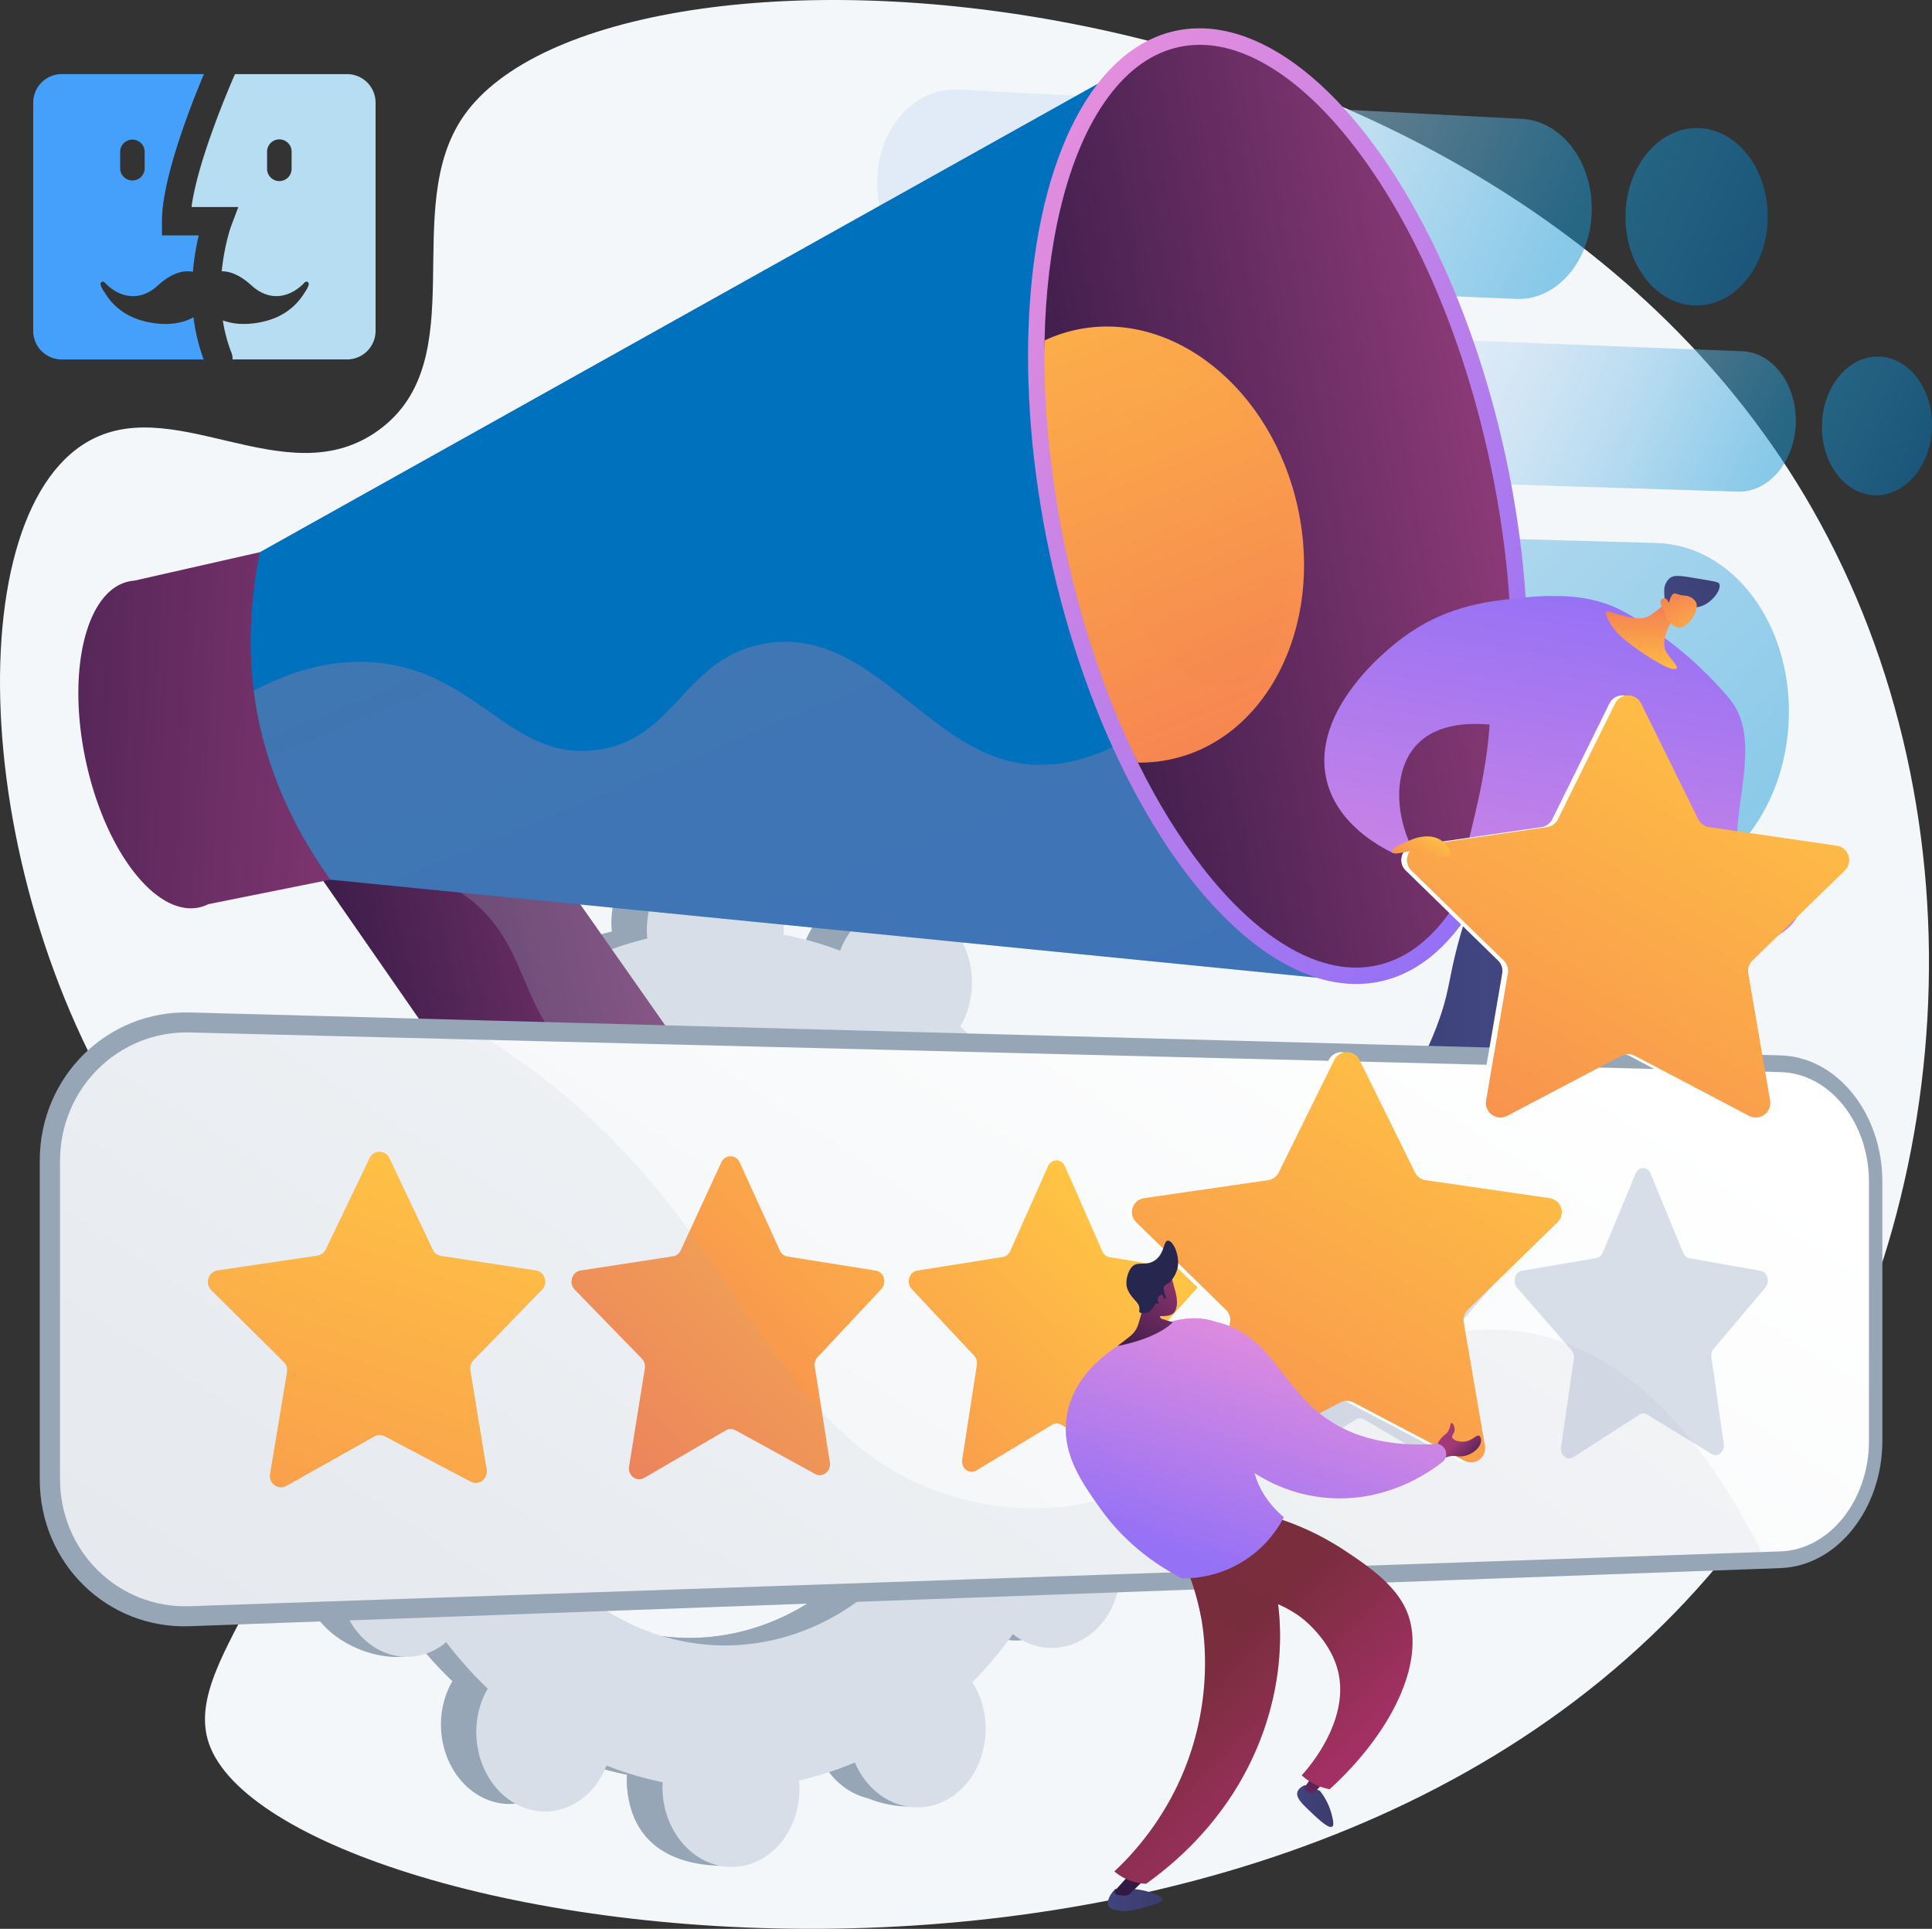
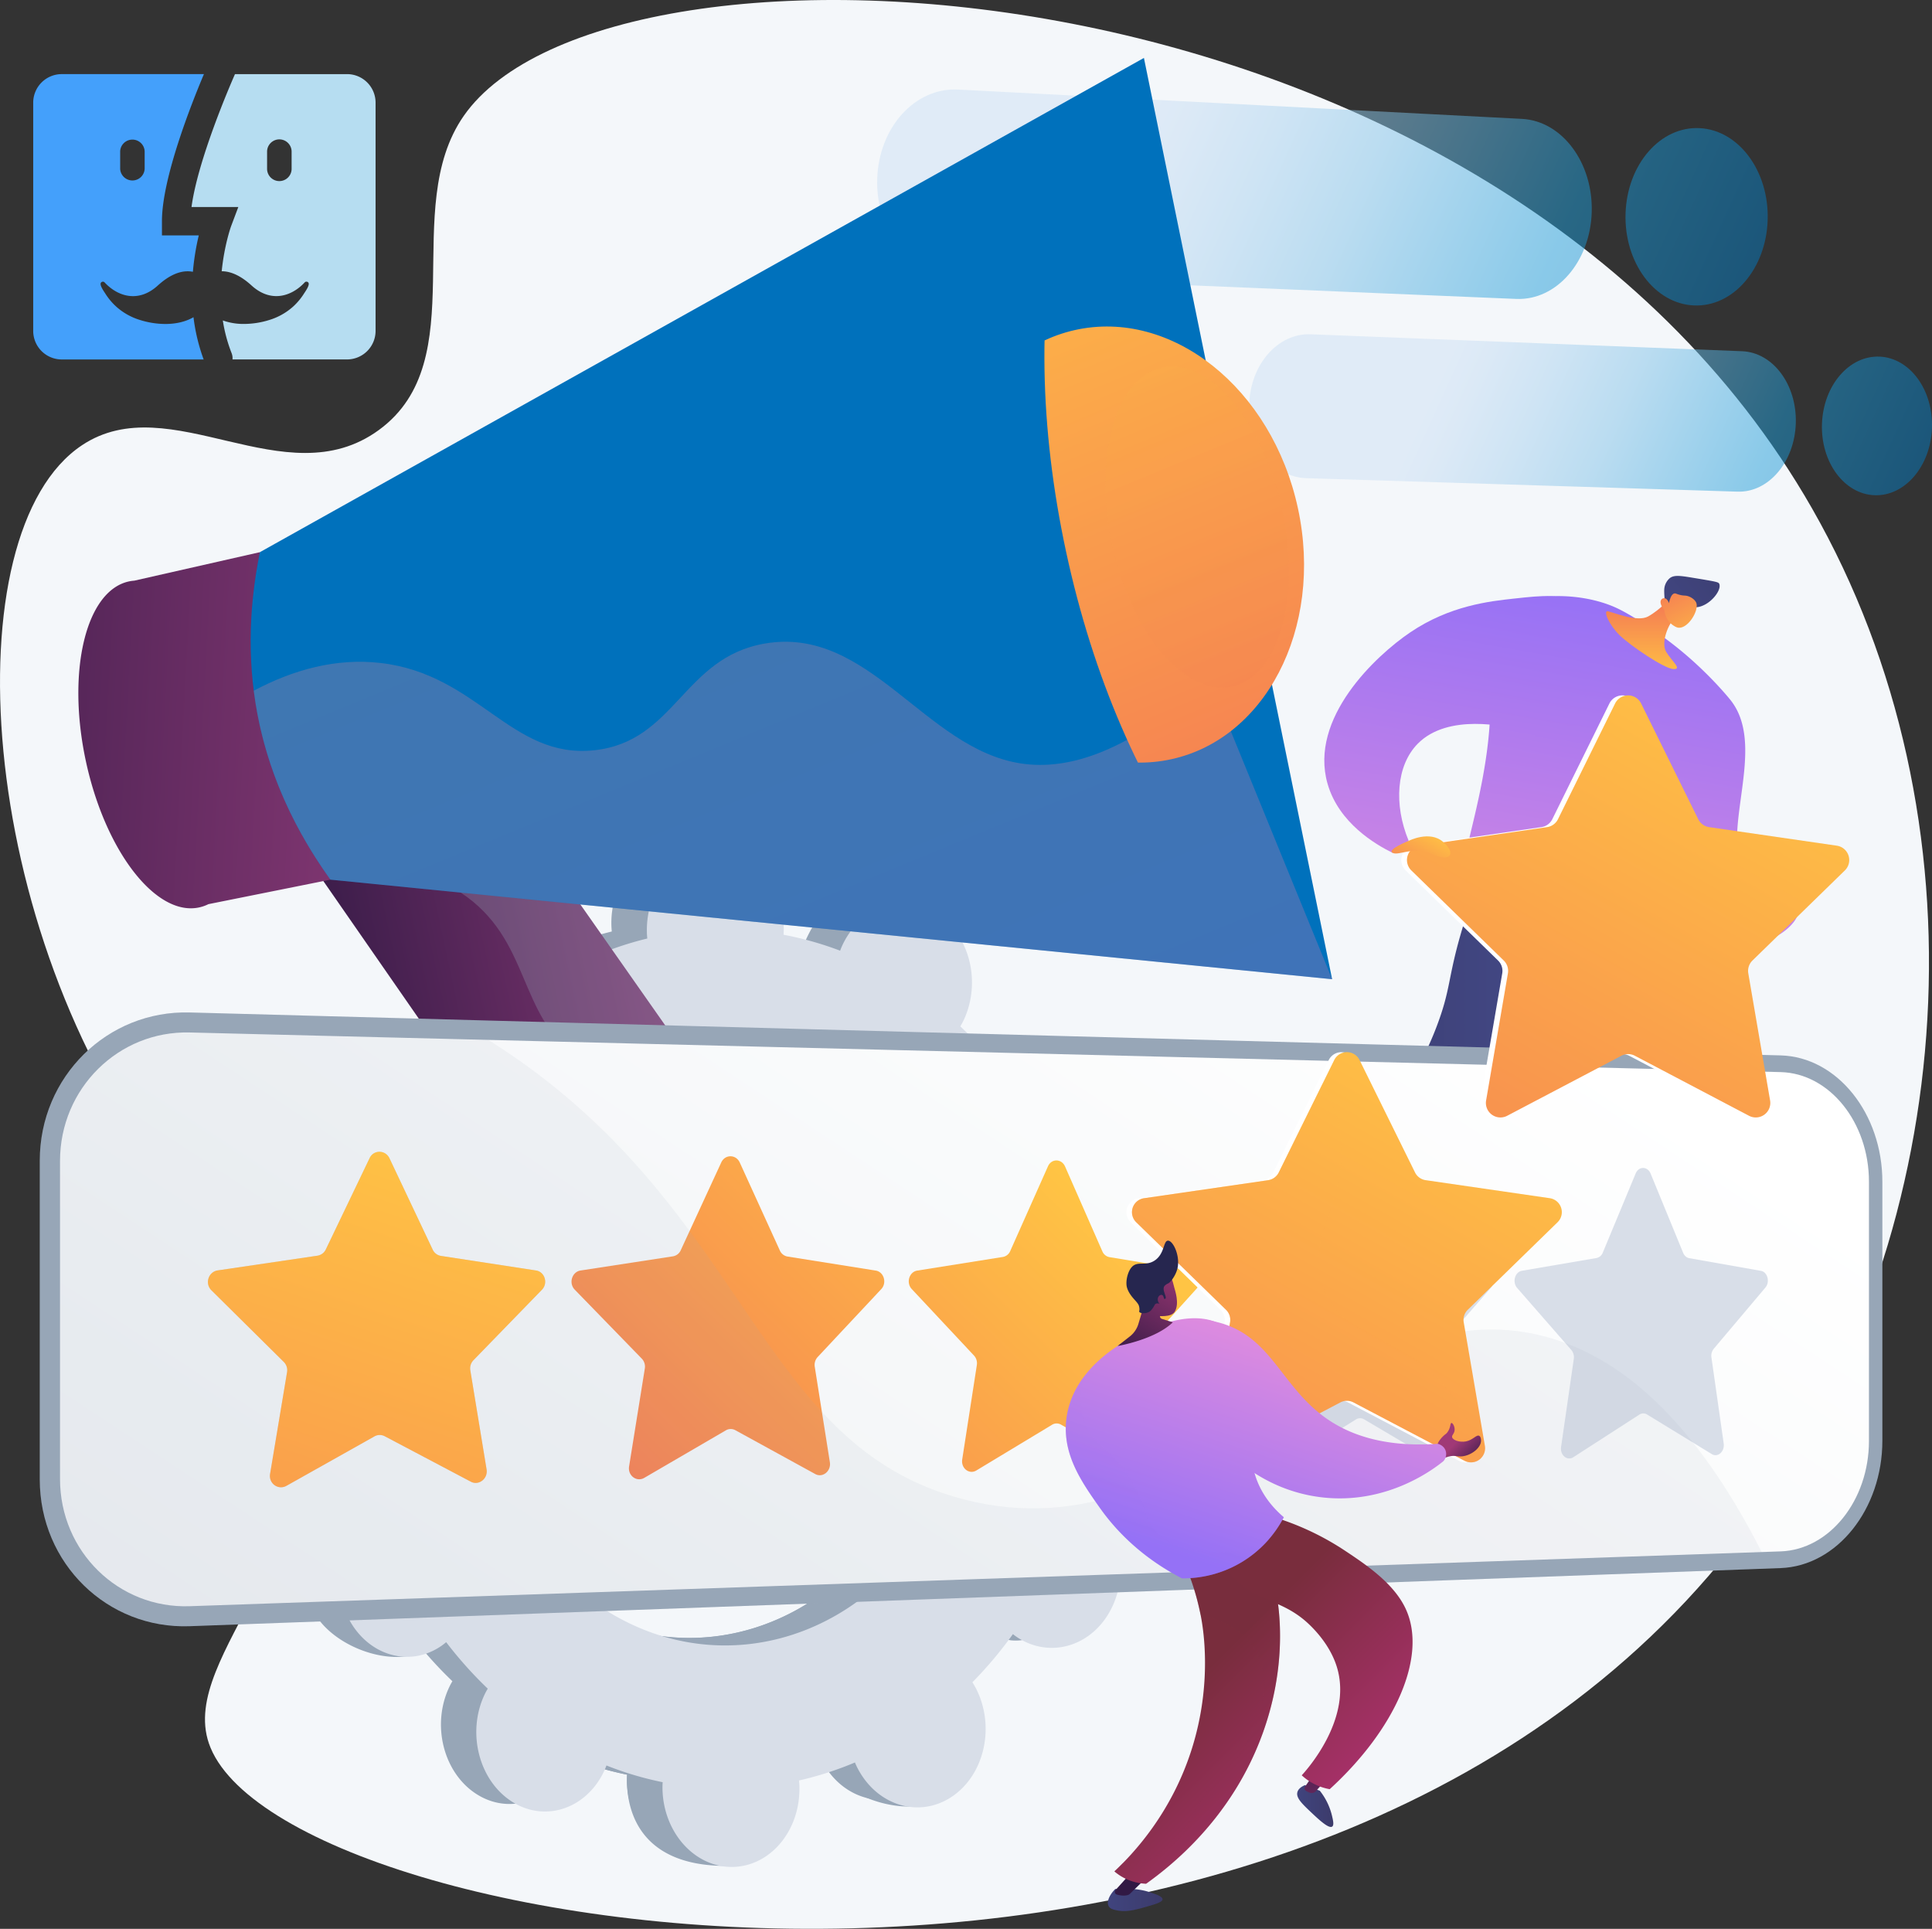
<svg xmlns="http://www.w3.org/2000/svg" xmlns:xlink="http://www.w3.org/1999/xlink" viewBox="0 0 2761.35 2756.69">
  <rect x="0" y="0" width="2761.35" height="2756.69" fill="#333333" stroke="none" />
  <defs>
    <linearGradient id="Sky" x1="1306.14" y1="862.72" x2="3489.88" y2="2791.92" gradientTransform="translate(152.8 4.02) rotate(1.9)" gradientUnits="userSpaceOnUse">
      <stop offset="0" stop-color="#cce0f4" />
      <stop offset="0.06" stop-color="#c3dcf2" />
      <stop offset="0.17" stop-color="#a9d2ee" />
      <stop offset="0.31" stop-color="#80c2e7" />
      <stop offset="0.46" stop-color="#47acde" />
      <stop offset="0.57" stop-color="#1e9cd7" />
      <stop offset="0.87" stop-color="#0075be" />
      <stop offset="0.99" stop-color="#005b97" />
    </linearGradient>
    <linearGradient id="Sky-2" x1="1949.21" y1="605.04" x2="2960.34" y2="1024.69" xlink:href="#Sky" />
    <linearGradient id="Sky-3" x1="2048.3" y1="379.09" x2="3038.49" y2="790.05" xlink:href="#Sky" />
    <linearGradient id="Sky-4" x1="2409.86" y1="918.78" x2="3180.14" y2="1238.47" xlink:href="#Sky" />
    <linearGradient id="Sky-5" x1="2463.37" y1="727.01" x2="3228.18" y2="1044.43" gradientTransform="translate(174.76 0.93) rotate(2.18)" xlink:href="#Sky" />
    <linearGradient id="linear-gradient" x1="1079.88" y1="1724.03" x2="1670.44" y2="1724.03" gradientTransform="translate(-528.33 424.52) rotate(-12.15)" gradientUnits="userSpaceOnUse">
      <stop offset="0" stop-color="#311944" />
      <stop offset="1" stop-color="#893976" />
    </linearGradient>
    <linearGradient id="linear-gradient-2" x1="499.13" y1="1184.72" x2="1338.03" y2="1413.02" xlink:href="#linear-gradient" />
    <linearGradient id="linear-gradient-3" x1="593.29" y1="620.86" x2="969.5" y2="2701.8" gradientTransform="translate(489.34 205.45) rotate(-12.15)" gradientUnits="userSpaceOnUse">
      <stop offset="0" stop-color="#ff9085" />
      <stop offset="1" stop-color="#fb6fbb" />
    </linearGradient>
    <linearGradient id="linear-gradient-4" x1="-1851.49" y1="907.3" x2="-2591.75" y2="1780.32" gradientTransform="matrix(-1, 0, 0, 1, 81.42, -154.72)" gradientUnits="userSpaceOnUse">
      <stop offset="0" stop-color="#e38ddd" />
      <stop offset="1" stop-color="#9571f6" />
    </linearGradient>
    <linearGradient id="linear-gradient-5" x1="-1799.64" y1="1333.06" x2="-2513.26" y2="1351.24" gradientTransform="matrix(-0.98, 0.21, 0.21, 0.98, -151.64, 342.88)" xlink:href="#linear-gradient" />
    <clipPath id="clip-path" transform="translate(-476.54 -465.69)">
      <path d="M2444.22,1845.44c38.2-8.22,72.28-32.32,101.29-71.63,29.54-40,52.5-93.62,68.24-159.36,33.1-138.19,30.21-312.37-8.12-490.44s-107.37-338-194.4-450.35c-41.39-53.43-84.38-92.85-127.76-117.17-42.63-23.88-83.6-31.83-121.79-23.61s-72.28,32.33-101.29,71.64c-29.54,40-52.5,93.62-68.24,159.36-33.1,138.19-30.21,312.37,8.12,490.44s107.37,338,194.4,450.34c41.4,53.44,84.38,92.86,127.76,117.17C2365.06,1845.72,2406,1853.67,2444.22,1845.44Z" style="fill:none" />
    </clipPath>
    <linearGradient id="linear-gradient-6" x1="1217.89" y1="681.96" x2="1460.52" y2="2024.01" gradientTransform="translate(489.34 205.45) rotate(-12.15)" gradientUnits="userSpaceOnUse">
      <stop offset="0" stop-color="#ffc444" />
      <stop offset="1" stop-color="#f36f56" />
    </linearGradient>
    <linearGradient id="linear-gradient-7" x1="1357.8" y1="854.84" x2="1536.82" y2="1845.07" xlink:href="#linear-gradient-6" />
    <linearGradient id="linear-gradient-8" x1="-1343.65" y1="2222.53" x2="-1327.91" y2="2422.82" gradientTransform="matrix(-1, 0, 0, 1, 1460.94, 0)" gradientUnits="userSpaceOnUse">
      <stop offset="0" stop-color="#311944" />
      <stop offset="1" stop-color="#a03976" />
    </linearGradient>
    <linearGradient id="linear-gradient-9" x1="-1303.02" y1="2334.04" x2="-1305.88" y2="2126.6" gradientTransform="matrix(-1, 0, 0, 1, 1460.94, 0)" xlink:href="#linear-gradient-6" />
    <linearGradient id="linear-gradient-10" x1="-1046.26" y1="2199.17" x2="-1030.52" y2="2399.45" xlink:href="#linear-gradient-8" />
    <linearGradient id="linear-gradient-11" x1="-1030.48" y1="2330.28" x2="-1033.34" y2="2122.83" gradientTransform="matrix(-1, 0, 0, 1, 1460.94, 0)" xlink:href="#linear-gradient-6" />
    <linearGradient id="linear-gradient-12" x1="-1352.53" y1="1997.99" x2="-1199.15" y2="1997.99" gradientTransform="matrix(-1, 0, 0, 1, 1460.94, 0)" gradientUnits="userSpaceOnUse">
      <stop offset="0" stop-color="#444b8c" />
      <stop offset="1" stop-color="#3e4177" />
    </linearGradient>
    <linearGradient id="linear-gradient-13" x1="-1352.53" y1="1998" x2="-1199.15" y2="1998" xlink:href="#linear-gradient-12" />
    <linearGradient id="linear-gradient-14" x1="-1309.95" y1="1982.87" x2="-1001.19" y2="1982.87" xlink:href="#linear-gradient-12" />
    <linearGradient id="linear-gradient-15" x1="2753.12" y1="1966.46" x2="2866.06" y2="1327.23" gradientTransform="matrix(1, 0, 0, 1, 0, 0)" xlink:href="#linear-gradient-4" />
    <linearGradient id="linear-gradient-16" x1="-1362.49" y1="1434.37" x2="-1362.49" y2="1310.44" gradientTransform="matrix(-1, 0, 0, 1, 1460.94, 0)" xlink:href="#linear-gradient-6" />
    <linearGradient id="linear-gradient-17" x1="-2881.89" y1="-230.55" x2="-2934.51" y2="-364.21" gradientTransform="matrix(-0.88, -0.48, -0.48, 0.88, 160.86, 210.43)" xlink:href="#linear-gradient-12" />
    <linearGradient id="linear-gradient-18" x1="-1450.09" y1="1398.66" x2="-1392.15" y2="1286" gradientTransform="matrix(-1, 0, 0, 1, 1460.94, 0)" xlink:href="#linear-gradient-6" />
    <linearGradient id="linear-gradient-19" x1="2483.78" y1="1923.45" x2="2597.52" y2="1279.68" gradientTransform="matrix(1, 0, 0, 1, 0, 0)" xlink:href="#linear-gradient-4" />
    <linearGradient id="linear-gradient-20" x1="1155.41" y1="3386.11" x2="2294.18" y2="1658.09" gradientUnits="userSpaceOnUse">
      <stop offset="0" stop-color="#ebeff2" />
      <stop offset="1" stop-color="#fff" />
    </linearGradient>
    <linearGradient id="linear-gradient-21" x1="1874.01" y1="2023.87" x2="1224.85" y2="2686.18" gradientTransform="matrix(1, 0, 0, 1, 0, 0)" xlink:href="#linear-gradient-6" />
    <linearGradient id="linear-gradient-22" x1="2110.65" y1="2255.82" x2="1461.49" y2="2918.12" gradientTransform="matrix(1, 0, 0, 1, 0, 0)" xlink:href="#linear-gradient-6" />
    <linearGradient id="linear-gradient-23" x1="1091.29" y1="2082.85" x2="675.97" y2="3313.03" gradientTransform="matrix(1, 0, 0, 1, 0, 0)" xlink:href="#linear-gradient-6" />
    <linearGradient id="linear-gradient-24" x1="2991.14" y1="1435.95" x2="2366.85" y2="2542.63" gradientTransform="matrix(1, 0, 0, 1, 0, 0)" xlink:href="#linear-gradient-6" />
    <linearGradient id="linear-gradient-25" x1="2990.83" y1="1435.77" x2="2366.54" y2="2542.46" gradientTransform="matrix(1, 0, 0, 1, 0, 0)" xlink:href="#linear-gradient-6" />
    <linearGradient id="linear-gradient-26" x1="2583.95" y1="1946.48" x2="1977.17" y2="3022.13" gradientTransform="matrix(1, 0, 0, 1, 0, 0)" xlink:href="#linear-gradient-6" />
    <linearGradient id="linear-gradient-27" x1="2583.65" y1="1946.31" x2="1976.87" y2="3021.97" gradientTransform="matrix(1, 0, 0, 1, 0, 0)" xlink:href="#linear-gradient-6" />
    <linearGradient id="linear-gradient-28" x1="2060" y1="3181.2" x2="2138.14" y2="3181.2" gradientUnits="userSpaceOnUse">
      <stop offset="0" stop-color="#40447e" />
      <stop offset="1" stop-color="#3c3b6b" />
    </linearGradient>
    <linearGradient id="linear-gradient-29" x1="2330.53" y1="3046.87" x2="2382.19" y2="3046.87" xlink:href="#linear-gradient-28" />
    <linearGradient id="linear-gradient-30" x1="2098.14" y1="3177.41" x2="2126.49" y2="3236.14" gradientTransform="matrix(1, 0, 0, 1, 0, 0)" xlink:href="#linear-gradient-8" />
    <linearGradient id="linear-gradient-31" x1="2371.04" y1="2944.96" x2="2327.68" y2="3138.08" gradientTransform="matrix(1, 0, 0, 1, 0, 0)" xlink:href="#linear-gradient-8" />
    <linearGradient id="linear-gradient-32" x1="2359.88" y1="3092.7" x2="2159.6" y2="2892.42" gradientUnits="userSpaceOnUse">
      <stop offset="0" stop-color="#ab316d" />
      <stop offset="1" stop-color="#792d3d" />
    </linearGradient>
    <linearGradient id="linear-gradient-34" x1="2492.51" y1="2960.07" x2="2292.23" y2="2759.79" xlink:href="#linear-gradient-32" />
    <linearGradient id="linear-gradient-35" x1="2229.74" y1="2333.24" x2="2118.92" y2="2675.05" gradientTransform="matrix(1, 0, 0, 1, 0, 0)" xlink:href="#linear-gradient-4" />
    <linearGradient id="linear-gradient-36" x1="2591.39" y1="2562.06" x2="2557.05" y2="2527.72" gradientTransform="matrix(1, 0, 0, 1, 0, 0)" xlink:href="#linear-gradient-8" />
    <linearGradient id="linear-gradient-37" x1="2376.13" y1="2380.7" x2="2265.31" y2="2722.51" gradientTransform="matrix(1, 0, 0, 1, 0, 0)" xlink:href="#linear-gradient-4" />
    <linearGradient id="linear-gradient-38" x1="2224.8" y1="2331.64" x2="2113.98" y2="2673.45" gradientTransform="matrix(1, 0, 0, 1, 0, 0)" xlink:href="#linear-gradient-4" />
    <linearGradient id="linear-gradient-39" x1="2084.91" y1="2419.44" x2="2173.93" y2="2272.56" gradientTransform="matrix(1, 0, 0, 1, 0, 0)" xlink:href="#linear-gradient-8" />
    <linearGradient id="linear-gradient-40" x1="2078.61" y1="2415.61" x2="2167.62" y2="2268.74" gradientTransform="matrix(1, 0, 0, 1, 0, 0)" xlink:href="#linear-gradient-8" />
    <linearGradient id="linear-gradient-41" x1="2080.22" y1="2416.59" x2="2169.23" y2="2269.72" gradientTransform="matrix(1, 0, 0, 1, 0, 0)" xlink:href="#linear-gradient-8" />
    <linearGradient id="linear-gradient-42" x1="2526.38" y1="1650.86" x2="2476.31" y2="1739.61" gradientTransform="matrix(1, 0, 0, 1, 0, 0)" xlink:href="#linear-gradient-6" />
  </defs>
  <g style="isolation:isolate">
    <g id="Illustration">
      <path d="M1139.31,631.38c-92.6,133.09,16,348.87-121.43,449-133.74,97.44-298-62.27-424.09,21.6C406.8,1226.36,441,1795.69,714.33,2149.43c82.22,106.38,150.91,147.77,181.34,268.08,65.33,258.34-164.28,412-120.58,539.78,98.38,287.7,1611.42,529.1,2218.53-335.51,283.54-403.8,326-986.9,72.63-1429.77C2608.47,391.75,1347.08,332.74,1139.31,631.38Z" transform="translate(-476.54 -465.69)" style="fill:#f4f7fa" />
-       <path d="M2844,1241.74l-1584.5-44.62c-124.66-3.51-230.24,112.33-234.77,258.74h0c-4.53,146.39,93.75,265.89,218.44,266.93l1585,13.28c109.28.91,200.71-108.11,205.06-243.53h0C3037.61,1357.1,2953.28,1244.81,2844,1241.74Z" transform="translate(-476.54 -465.69)" style="opacity:0.5;fill:url(#Sky)" />
      <g style="opacity:0.5">
        <path d="M2651.87,635.61l-806-41.91c-61.4-3.2-113.25,53.9-115.56,127.54h0c-2.31,73.63,45.81,135.4,107.22,138l806.17,33.68c57.4,2.39,105.57-53,107.83-123.77h0C2753.75,698.37,2709.26,638.6,2651.87,635.61Z" transform="translate(-476.54 -465.69)" style="fill:url(#Sky-2)" />
        <path d="M3003,780.28c-2.24,69.68-49.24,124.28-105.19,121.94-56.22-2.36-100.15-61.22-97.9-131.47s49.82-124.85,106-121.92C2961.9,651.74,3005.26,710.58,3003,780.28Z" transform="translate(-476.54 -465.69)" style="fill:url(#Sky-3)" />
      </g>
      <g style="opacity:0.5">
        <path d="M2966.49,967.67l-616.68-24.24c-46.62-1.84-86,42.87-87.81,99.85h0c-1.81,57,34.66,104.36,81.28,105.81L2960,1168.36c44.24,1.38,81.43-42.28,83.21-97.52h0C3045,1015.6,3010.72,969.41,2966.49,967.67Z" transform="translate(-476.54 -465.69)" style="fill:url(#Sky-4)" />
        <path d="M3237.81,1077.59c-2,54.52-38.66,97.44-82,95.87s-77.19-47.33-75.17-102.19,39-97.79,82.48-95.87C3206.45,977.32,3239.82,1023.07,3237.81,1077.59Z" transform="translate(-476.54 -465.69)" style="fill:url(#Sky-5)" />
      </g>
      <path d="M1879.92,2795.59c47.82,30.62,108,11.2,134.33-43.46s8.86-123.83-39.07-154.38c-2.48-1.58-5-2.95-7.55-4.26a686.5,686.5,0,0,0,20.11-93.23c2.74.21,5.5.38,8.3.33,54.72-1,98.2-52.61,97.06-115.33s-46.49-112.65-101.21-111.52c-2.85.06-5.66.34-8.45.67a692.63,692.63,0,0,0-23.4-92.36c2.51-1.42,5-2.89,7.46-4.58,46.78-32.36,61.74-102.12,33.4-155.74s-89.15-70.67-135.81-38.24c-2.39,1.66-4.63,3.48-6.85,5.33a573.21,573.21,0,0,0-60.43-66.33c1.54-2.65,3-5.34,4.4-8.18,26.23-54.82,60.54-114.34,12.42-143.54-111.1-67.41-158.68-19.82-184.8,34.92-1.35,2.83-2.52,5.72-3.64,8.63a472.47,472.47,0,0,0-80.7-22.74c.17-3.13.3-6.27.24-9.46-1.13-62.29,15.63-94.77-38.64-99.74-118.08-10.81-157.85,42.85-156.72,105,.06,3.25.31,6.44.6,9.61a480.27,480.27,0,0,0-79.24,26.79c-1.23-2.86-2.5-5.7-4-8.47-27.82-53-87.54-69.81-133.36-37.55S1074,1879,1101.73,1931.91c1.42,2.72,3,5.27,4.55,7.79a577.65,577.65,0,0,0-56.74,68.74c-2.27-1.75-4.56-3.46-7-5-46.78-29.82-105.48-10-131.14,44.15s-8.62,122.21,38.06,152.1c2.41,1.55,4.89,2.89,7.36,4.17a685.75,685.75,0,0,0-19.6,92.12c-2.68-.2-5.36-.36-8.09-.31-53.22,1.1-95.41,52-94.3,113.79s45.11,111,98.34,110.09c2.78-.05,5.52-.31,8.23-.63a695,695,0,0,0,22.82,91.29c-2.45,1.39-4.89,2.84-7.27,4.49-45.57,31.67-60.13,100.37-32.55,153.5s119.11,84.57,164.83,53c2.34-1.63-27.62-17.28-25.44-19.08a576,576,0,0,0,59.33,66.37c-1.51,2.61-3,5.26-4.32,8.06-25.78,54-8.67,122.43,38.25,152.89s106.06,11.41,132-42.68c1.34-2.81,2.49-5.67,3.61-8.55a473.58,473.58,0,0,0,80.2,23.85c-.17,3.12-.3,6.25-.25,9.44,1.13,62.17,45.72,112.13,99.67,111.57s96.94-51.52,95.8-113.85c-.06-3.25-.3-6.45-.6-9.64a478.62,478.62,0,0,0,79.83-25.72c1.23,2.89,2.51,5.76,4,8.56,28.1,53.73,88.57,71.58,135.09,39.82s61.47-101.25,33.25-155.05c-1.45-2.75-3-5.35-4.64-7.91a575.84,575.84,0,0,0,57.84-68.78C1875.1,2792.25,1877.44,2794,1879.92,2795.59Zm-591.44-41.18c-170.64-110-232.74-358-139.17-554.83,93.8-197.26,309-269.54,481.06-160.6,172.82,109.41,236.09,359.56,140.84,557.89C1676.17,2794.72,1459.84,2864.88,1288.48,2754.41Z" transform="translate(-476.54 -465.69)" style="fill:#97a6b7" />
      <path d="M1996,2500.59c54.72-1,98.2-52.61,97.06-115.34s-46.49-112.64-101.21-111.51c-2.85.06-5.66.34-8.45.67a692.63,692.63,0,0,0-23.4-92.36c2.51-1.42,5-2.89,7.46-4.59,46.78-32.35,104.73-114.81,71.67-165.34-62.67-95.79-127.42-61.06-174.08-28.63-2.39,1.66-4.63,3.48-6.85,5.32a573.93,573.93,0,0,0-60.43-66.32c1.54-2.65,3-5.34,4.4-8.18,14.27-29.83,15.53-63.77,6.1-93.38q-67.43,125.47-132.71,252c138,121.5,182,344.06,95.61,523.93-73.07,152.12-217.92,228.66-358.85,205.71-6.27,17.43-12.43,35-19.15,52.17-18.22,46.68-38.92,92.14-59.63,137.52q19.55,5.76,39.24,9.76c-.17,3.12-.3,6.25-.25,9.44,1.13,62.17,35.29,117.92,133.09,120.82,54.2,1.61,63.52-60.77,62.38-123.1-.06-3.25-.3-6.45-.59-9.64a478.81,478.81,0,0,0,79.82-25.72c1.23,2.89,2.51,5.76,4,8.56,28.11,53.73,125.75,84,172.31,52.25s24.25-113.68-4-167.48c-1.45-2.75-3-5.35-4.64-7.91a575.84,575.84,0,0,0,57.84-68.78c2.31,1.78,4.65,3.53,7.13,5.11,47.82,30.63,108,11.21,134.33-43.45s8.86-123.84-39.07-154.38c-2.48-1.58-5-2.95-7.55-4.26a686.5,686.5,0,0,0,20.11-93.23C1990.48,2500.47,1993.24,2500.64,1996,2500.59Z" transform="translate(-476.54 -465.69)" style="fill:#97a6b7" />
      <path d="M1931.36,2806.3c47.88,30.65,108.11,11.22,134.5-43.46s8.87-123.92-39.12-154.49c-2.49-1.58-5-2.95-7.57-4.27a685.47,685.47,0,0,0,20.14-93.28c2.75.21,5.51.38,8.32.33,54.79-1,98.32-52.63,97.18-115.39s-46.55-112.73-101.34-111.6c-2.86.06-5.67.33-8.46.66a693.43,693.43,0,0,0-23.43-92.41c2.52-1.42,5-2.9,7.47-4.59,46.83-32.38,61.82-102.18,33.44-155.83s-89.26-70.73-136-38.29c-2.39,1.67-4.64,3.48-6.87,5.33a573.2,573.2,0,0,0-60.49-66.37c1.53-2.65,3-5.35,4.4-8.19,26.26-54.84,8.82-123.68-38.92-153.68s-107.52-9.8-133.68,45c-1.35,2.84-2.52,5.73-3.64,8.64a471.89,471.89,0,0,0-80.81-22.76c.17-3.14.3-6.28.25-9.47-1.14-62.33-45.93-111.62-100-110.1s-96.76,53.15-95.63,115.32c0,3.25.3,6.44.59,9.61a482.17,482.17,0,0,0-79.33,26.79c-1.23-2.85-2.5-5.69-4-8.47-27.85-53.06-87.65-69.86-133.53-37.59S1124.44,1889,1152.18,1942c1.42,2.71,3,5.27,4.56,7.8a577.63,577.63,0,0,0-56.82,68.76c-2.26-1.74-4.56-3.45-7-5-46.84-29.84-105.61-10-131.31,44.17S953,2180,999.73,2209.91c2.42,1.55,4.89,2.89,7.37,4.17a686.89,686.89,0,0,0-19.63,92.17c-2.67-.2-5.36-.36-8.09-.3C926.09,2307,883.85,2358,885,2419.8s45.17,111.11,98.46,110.17c2.79,0,5.52-.32,8.25-.63a693.17,693.17,0,0,0,22.84,91.35c-2.46,1.39-4.9,2.83-7.28,4.49-45.63,31.68-60.2,100.42-32.59,153.59s87.09,70.75,132.83,39.14c2.35-1.63,4.55-3.41,6.73-5.22a576.39,576.39,0,0,0,59.41,66.43c-1.51,2.61-3,5.26-4.33,8.06-25.8,54-8.67,122.51,38.3,153s106.2,11.43,132.12-42.69c1.34-2.8,2.5-5.67,3.61-8.55a475,475,0,0,0,80.3,23.88c-.17,3.12-.3,6.25-.24,9.44,1.13,62.21,45.78,112.21,99.79,111.66s97.06-51.55,95.92-113.91c0-3.26-.3-6.46-.59-9.65a479.88,479.88,0,0,0,79.92-25.72c1.23,2.88,2.52,5.76,4,8.56,28.14,53.77,88.68,71.64,135.26,39.86s61.54-101.3,33.29-155.14c-1.45-2.75-3-5.35-4.64-7.92a576.73,576.73,0,0,0,57.9-68.81C1926.53,2803,1928.88,2804.71,1931.36,2806.3ZM1339.17,2765c-170.86-110.1-233-358.29-139.34-555.2,93.91-197.38,309.35-269.67,481.66-160.63,173,109.5,236.39,359.81,141,558.25C1727.35,2805.41,1510.75,2875.58,1339.17,2765Z" transform="translate(-476.54 -465.69)" style="fill:#d8dee8" />
      <path d="M1413.26,2269.66c-51.54,7.69-106.48-14.19-137.81-59.34L833.66,1573.51c-40.23-58-25.83-136.5,32.41-175.79,58.65-39.56,165.25-30.78,206.31,27.73l451,642.76c42.52,60.61,26.45,140.34-35.6,177.7C1472.46,2255.11,1430.26,2267.12,1413.26,2269.66Z" transform="translate(-476.54 -465.69)" style="fill:url(#linear-gradient)" />
      <path d="M866.07,1397.72c58.65-39.56,165.25-30.78,206.31,27.73l412.33,587.71c-48.24-1.91-102.14,10.8-163.89-23.57-102.81-57.22-81.18-163.56-168.36-235.36-39.85-32.83-106.8-62-227.51-49.13l-91.29-131.59C793.43,1515.53,807.83,1437,866.07,1397.72Z" transform="translate(-476.54 -465.69)" style="fill:#97a6b7;mix-blend-mode:multiply;opacity:0.3" />
      <path d="M660.88,1296.65a55.25,55.25,0,0,1,7.56-1.07L848,1254.85l100.76,468.06-174.34,35a56.74,56.74,0,0,1-13.27,4.67c-61.69,13.28-134.16-80.26-161.86-208.94S599.18,1309.93,660.88,1296.65Z" transform="translate(-476.54 -465.69)" style="fill:url(#linear-gradient-2)" />
      <path d="M848,1254.85c-34.63,170.54-1.2,325.84,100.76,468.06l1431.75,142.28-269-1316.7Z" transform="translate(-476.54 -465.69)" style="fill:#0071bc" />
      <path d="M1935.93,1556.84c-137.7-20.82-217-197-366.18-171.42-117,20.09-127.73,140.23-244,152.55-119,12.61-165.54-108.61-305.34-124.77-63.56-7.35-124.72,9.7-181.21,39.64q17.94,142.23,109.58,270.07l1431.75,142.28-175.24-429C2089.85,1541.63,2002.69,1566.94,1935.93,1556.84Z" transform="translate(-476.54 -465.69)" style="mix-blend-mode:multiply;opacity:0.25;fill:url(#linear-gradient-3)" />
-       <ellipse cx="2302.95" cy="1189.16" rx="333.19" ry="694.89" transform="translate(-675.22 45.59) rotate(-12.15)" style="fill:url(#linear-gradient-4)" />
-       <path d="M2444.22,1845.44c38.2-8.22,72.28-32.32,101.29-71.63,29.54-40,52.5-93.62,68.24-159.36,33.1-138.19,30.21-312.37-8.12-490.44s-107.37-338-194.4-450.35c-41.39-53.43-84.38-92.85-127.76-117.17-42.63-23.88-83.6-31.83-121.79-23.61s-72.28,32.33-101.29,71.64c-29.54,40-52.5,93.62-68.24,159.36-13.84,57.78-21.39,121.85-22.68,189.87-1.81,94.66,79.71,175.52,102,279.13,23.72,110.18-12,234.86,32.2,324.17,27.24,55,57.81,104.79,91,147.61,41.4,53.44,84.38,92.86,127.76,117.17C2365.06,1845.72,2406,1853.67,2444.22,1845.44Z" transform="translate(-476.54 -465.69)" style="fill:url(#linear-gradient-5)" />
      <g style="clip-path:url(#clip-path)">
        <path d="M2331.68,1192.31c37.05,172.11-47.5,333.3-186.85,359.65-137.2,25.94-276.06-89-312.08-256.28s43.63-327.5,179.8-358.2C2150.86,906.31,2294.63,1020.2,2331.68,1192.31Z" transform="translate(-476.54 -465.69)" style="fill:url(#linear-gradient-6)" />
        <path d="M2309.18,1194.22c27.51,127.8-6.18,241.24-74.26,253.18-67,11.77-142.31-79.55-169.06-203.8s4.56-237.19,70.83-252.49C2204,975.58,2281.66,1066.42,2309.18,1194.22Z" transform="translate(-476.54 -465.69)" style="mix-blend-mode:multiply;opacity:0.3;fill:url(#linear-gradient-7)" />
      </g>
      <path d="M2773.89,2322.42s63.35,28.79,64.38,33.38-40.73-1.54-57.79-.87-31.08-4.38-29.54-11.6,7.52-25.4,7.52-25.4Z" transform="translate(-476.54 -465.69)" style="fill:url(#linear-gradient-8)" />
      <path d="M2776.21,2299.05l-3.85,28.52s-10,3.57-16.77-.65l-2.87-31.28Z" transform="translate(-476.54 -465.69)" style="fill:url(#linear-gradient-9)" />
      <path d="M2477.88,2299.74l-7.37,11.82a14.13,14.13,0,0,0-1.68,11.07c2.57,9.83,7.72,29,10,34,3,6.81,44,10.85,44,10.85s3.65-5.14-4.86-11.35-14-7.19-17-16.36-5-35.11-5-35.11Z" transform="translate(-476.54 -465.69)" style="fill:url(#linear-gradient-10)" />
      <path d="M2508.55,2269.68c-2.69,2.14-15.86,42.1-15.86,42.1s-4.26,5.45-12.35-2.59-3.67-3.61-3.67-3.61l1.52-39.3Z" transform="translate(-476.54 -465.69)" style="fill:url(#linear-gradient-11)" />
      <path d="M2811.06,1726c3.35,85.08,3.48,177.51-1.41,276.26-5.51,111.2-16.59,214-30.55,307.14-5.19.16-10.64.19-16.34,0-3.84-.11-7.57-.29-11.17-.54a707.09,707.09,0,0,1-23.48-75.07,721.37,721.37,0,0,1-16.38-87.9c-12.2-96.36,2.09-104.77-7.81-176.18-8.76-63.25-21.23-65.72-35.87-155.52-15.88-97.43-4.06-112,1.69-117.33C2694.22,1674.45,2751.71,1689.75,2811.06,1726Z" transform="translate(-476.54 -465.69)" style="fill:url(#linear-gradient-12)" />
      <path d="M2669.74,1696.93c23.34-21.44,76.73-8.46,133.12,24.26-64.87,70.09-71.94,115.55-64.16,145,8.78,33.34,35.5,42.94,35.4,79.4-.12,44.8-40.56,56.67-39.7,104.08.57,31.35,18.34,31,22.53,69.74,5,45.81-18.24,61.6-10.72,95.5,3.23,14.58,12.46,33.63,38.75,53.26-1.89,13.92-3.84,27.7-5.86,41.22-5.19.16-10.64.19-16.34,0-3.84-.11-7.57-.29-11.17-.54a706.35,706.35,0,0,1-23.48-75.07,721.37,721.37,0,0,1-16.38-87.9c-12.2-96.36,2.09-104.77-7.81-176.18-8.76-63.25-21.23-65.72-35.87-155.52C2652.17,1716.83,2664,1702.21,2669.74,1696.93Z" transform="translate(-476.54 -465.69)" style="mix-blend-mode:multiply;opacity:0.3;fill:url(#linear-gradient-13)" />
      <path d="M2770.88,1724.61A1910.76,1910.76,0,0,0,2509,2285.16a34.07,34.07,0,0,1-18.69,2.9,34.87,34.87,0,0,1-21.18-11.44,550.18,550.18,0,0,1-4.86-135.66c1.92-21.6,5.31-57.57,19.08-102,15.42-49.74,26-52.53,46.14-105.15,20.88-54.62,15.82-68.25,35.81-136.6a902.69,902.69,0,0,1,44.66-119.84Z" transform="translate(-476.54 -465.69)" style="fill:url(#linear-gradient-14)" />
      <path d="M3046.69,1765.86c2.88,20.44-41.9,54.26-83.05,50.64-56.14-4.93-103-79.31-108-138.39-1.07-12.65-.29-25.37-2.86-25.75-6.54-1-23.34,76.61-36.52,142.37-10.6,3.88-26.67,8-45,5-30-4.93-33.63-23.6-67.24-35.77-19.61-7.1-38.82-7.12-77.25-7.15-43.38,0-44.58,5.31-52.93,1.43a42.59,42.59,0,0,1-3.85-2.41c-30.89-22.18,57.49-190.76,32-346.3-2.83-17.29-7.16-35,2.49-52.34,24.95-44.72,123.57-51,184.66-21.6,16.75,8.07,44.79,25.72,69.84,44.31,10,7.44,20.42,15.76,31.28,25.24,33.64,29.39,55.91,56.35,59.79,61.25,57.62,72.87-28.74,209,31.8,265C3008.23,1755.85,3044.2,1748.18,3046.69,1765.86Z" transform="translate(-476.54 -465.69)" style="fill:url(#linear-gradient-15)" />
      <path d="M2865,1319.43s-15.86,18-32.91,27.34c-15.4,8.43-49.36-5.77-57.22-7.44s1.57,19.49,16.39,34.07,63.83,47.93,77,48.49-2.12-11-10.24-24.49,3.32-41.34,13.57-49.92S2865,1319.43,2865,1319.43Z" transform="translate(-476.54 -465.69)" style="fill:url(#linear-gradient-16)" />
      <path d="M2901.4,1333.52c18-1.37,36.18-23.54,32.5-33.21-1.05-2.77-3.38-3.2-38.62-9-17.49-2.88-26.24-4.07-32.28.77a23,23,0,0,0-7.48,13.18c-.47,2.56-.5,6.08-.06,13.1.39,6.23.28,6,.44,7.79.39,4.42,1.59,12.19,5.9,23a56.73,56.73,0,0,1,7.17-6.63,49.67,49.67,0,0,1,10.91-6.43C2888.81,1332.44,2895.55,1334,2901.4,1333.52Z" transform="translate(-476.54 -465.69)" style="fill:url(#linear-gradient-17)" />
      <path d="M2855.22,1337.1s.8,17.22,17,24.78c14.53,6.77,33.81-23.57,28.51-35.15-1.77-3.86-7.25-8.07-12.87-9.37-3.32-.77-4.94-.11-10.34-1.47-5-1.25-5.94-2.41-7.86-2-2.41.48-5.47,3.21-7.76,13.92-1.19-4.18-3.83-7-6.7-7.15a5.37,5.37,0,0,0-2.86.8C2848.44,1324,2849.21,1330.34,2855.22,1337.1Z" transform="translate(-476.54 -465.69)" style="fill:url(#linear-gradient-18)" />
      <path d="M2467,1684.61c-24.32-11.92-76.84-42.46-93-98.71-26.88-93.65,68.73-183,118.09-216.39,56.59-38.32,113.45-44.51,148-48.27,42.87-4.67,69-7.52,88.7,8.58,50.83,41.63,20.27,179-30,193.13-16.47,4.63-22.7-7.42-57.22-15.73-11.24-2.71-95.14-22.92-138.77,21.46-30.53,31.06-34.43,86.73-12.87,138.77Z" transform="translate(-476.54 -465.69)" style="fill:url(#linear-gradient-19)" />
      <path d="M3021.55,1974.07l-2273.9-61.35c-117.52-3.17-214.28,91.65-214.28,211.83v455.53c0,120.18,96.76,214.07,214.28,209.78l2273.9-83.06c80.76-3,145.4-84.44,145.4-182.06v-370C3167,2057.12,3102.31,1976.25,3021.55,1974.07Z" transform="translate(-476.54 -465.69)" style="fill:#97a6b7" />
      <path d="M747.65,2761.29c-101.57,3.5-185.32-78-185.32-181.82V2124.88c0-103.77,83.75-186.12,185.32-183.58l2273.9,56.64c69.95,1.74,126.23,72,126.23,156.58v370.62c0,84.61-56.28,155.38-126.23,157.79Z" transform="translate(-476.54 -465.69)" style="fill:url(#linear-gradient-20)" />
      <path d="M1033.22,2121.13,1095,2251.7a15.74,15.74,0,0,0,11.77,8.93l135.9,20.84c12.54,1.93,17.54,18.15,8.48,27.48l-97.94,100.78a16.84,16.84,0,0,0-4.46,14.41L1172,2565.77c2.17,13.19-11.1,23.58-22.47,17.58l-123.14-65a15.34,15.34,0,0,0-14.72.25L886,2589.21c-11.84,6.65-25.72-3.37-23.45-17l24.27-145.4a16.69,16.69,0,0,0-4.64-14.6L778.71,2309.79c-9.73-9.64-4.36-26.46,9.07-28.45l142.39-21a16,16,0,0,0,12.06-9l62.62-130.53C1010.66,2108.67,1027.43,2108.89,1033.22,2121.13Z" transform="translate(-476.54 -465.69)" style="fill:#d8dee8" />
      <path d="M1533.88,2127.21l57.31,125.73a14.66,14.66,0,0,0,10.92,8.6l126.12,20.07c11.64,1.86,16.28,17.49,7.87,26.48l-90.91,97.08a16.62,16.62,0,0,0-4.14,13.88l21.59,136.44c2,12.71-10.3,22.71-20.85,16.92l-114.23-62.66a13.75,13.75,0,0,0-13.65.23l-116.5,67.86c-11,6.39-23.83-3.26-21.73-16.34l22.49-139.94a16.49,16.49,0,0,0-4.3-14.06L1298,2308.87c-9-9.28-4-25.47,8.4-27.38l131.92-20.25a14.89,14.89,0,0,0,11.17-8.66l58-125.69C1513,2115.22,1528.51,2115.42,1533.88,2127.21Z" transform="translate(-476.54 -465.69)" style="fill:url(#linear-gradient-21)" />
      <path d="M1998.81,2132.85l53.29,121.24a13.76,13.76,0,0,0,10.16,8.3l117.36,19.36c10.84,1.78,15.16,16.87,7.33,25.54l-84.6,93.64a16.41,16.41,0,0,0-3.86,13.38l20.09,131.63c1.87,12.26-9.58,21.9-19.41,16.31l-106.24-60.52a12.4,12.4,0,0,0-12.69.22L1872,2567.3c-10.2,6.15-22.14-3.16-20.19-15.77l20.89-134.88a16.24,16.24,0,0,0-4-13.55l-89-95.09c-8.37-8.94-3.75-24.54,7.81-26.38L1910,2262.11a14,14,0,0,0,10.39-8.35l54-121.2C1979.36,2121.3,1993.81,2121.49,1998.81,2132.85Z" transform="translate(-476.54 -465.69)" style="fill:url(#linear-gradient-22)" />
      <path d="M2431.69,2138.11l49.69,117a13,13,0,0,0,9.47,8l109.49,18.69c10.11,1.72,14.15,16.3,6.84,24.67L2528.24,2397a16.21,16.21,0,0,0-3.59,12.92L2543.39,2537c1.74,11.85-8.95,21.15-18.11,15.74l-99.07-58.51a11.21,11.21,0,0,0-11.83.21l-100.92,63c-9.5,5.94-20.62-3.06-18.8-15.23l19.46-130.17a16.08,16.08,0,0,0-3.72-13.08l-82.92-91.78c-7.79-8.63-3.49-23.68,7.27-25.46l114.16-18.84a13.12,13.12,0,0,0,9.68-8.06l50.29-117C2413.55,2127,2427,2127.14,2431.69,2138.11Z" transform="translate(-476.54 -465.69)" style="fill:#d8dee8" />
      <path d="M2835.73,2143l46.44,113.15c1.71,4.18,5,7.08,8.85,7.75L2993.4,2282c9.46,1.67,13.23,15.77,6.39,23.87L2926,2393.29a16,16,0,0,0-3.36,12.49l17.52,122.95c1.63,11.46-8.36,20.44-16.93,15.2l-92.6-56.62a10.17,10.17,0,0,0-11.06.19l-94.27,60.83c-8.87,5.73-19.26-3-17.56-14.73l18.18-125.78a16,16,0,0,0-3.48-12.65L2645,2306.48c-7.28-8.34-3.26-22.88,6.78-24.6l106.6-18.21a12.35,12.35,0,0,0,9-7.79l47-113.13C2818.78,2132.25,2831.37,2132.41,2835.73,2143Z" transform="translate(-476.54 -465.69)" style="fill:#d8dee8" />
      <g style="mix-blend-mode:multiply;opacity:0.1">
        <path d="M2686.68,2376.38c-293.51-79.9-490.73,320.29-832,232.4-295.92-76.21-304.19-406.22-655.9-641.09q-36.15-24.15-73.6-44.78l-377.51-10.19c-117.52-3.17-214.28,91.65-214.28,211.83v455.53c0,120.18,96.76,214.07,214.28,209.78l2258.46-82.5C2897.55,2482.67,2782.69,2402.51,2686.68,2376.38Z" transform="translate(-476.54 -465.69)" style="fill:#97a6b7" />
      </g>
      <path d="M1033.22,2121.13,1095,2251.7a15.74,15.74,0,0,0,11.77,8.93l135.9,20.84c12.54,1.93,17.54,18.15,8.48,27.48l-97.94,100.78a16.84,16.84,0,0,0-4.46,14.41L1172,2565.77c2.17,13.19-11.1,23.58-22.47,17.58l-123.14-65a15.34,15.34,0,0,0-14.72.25L886,2589.21c-11.84,6.65-25.72-3.37-23.45-17l24.27-145.4a16.69,16.69,0,0,0-4.64-14.6L778.71,2309.79c-9.73-9.64-4.36-26.46,9.07-28.45l142.39-21a16,16,0,0,0,12.06-9l62.62-130.53C1010.66,2108.67,1027.43,2108.89,1033.22,2121.13Z" transform="translate(-476.54 -465.69)" style="fill:url(#linear-gradient-23)" />
      <path d="M2814.05,1471.15l81.6,165.32a20.75,20.75,0,0,0,15.62,11.36l182.45,26.51a20.75,20.75,0,0,1,11.5,35.4l-132,128.68a20.78,20.78,0,0,0-6,18.37l31.17,181.71a20.76,20.76,0,0,1-30.12,21.88l-163.18-85.79a20.74,20.74,0,0,0-19.31,0l-163.19,85.79a20.76,20.76,0,0,1-30.11-21.88l31.16-181.71a20.74,20.74,0,0,0-6-18.37l-132-128.68a20.75,20.75,0,0,1,11.5-35.4l182.44-26.51a20.77,20.77,0,0,0,15.63-11.36l81.59-165.32A20.75,20.75,0,0,1,2814.05,1471.15Z" transform="translate(-476.54 -465.69)" style="fill:#fff" />
      <path d="M2822.16,1471.15l81.59,165.32a20.75,20.75,0,0,0,15.62,11.36l182.45,26.51a20.75,20.75,0,0,1,11.5,35.4l-132,128.68a20.78,20.78,0,0,0-6,18.37l31.17,181.71a20.76,20.76,0,0,1-30.11,21.88l-163.19-85.79a20.74,20.74,0,0,0-19.31,0l-163.19,85.79a20.76,20.76,0,0,1-30.11-21.88l31.17-181.71a20.78,20.78,0,0,0-6-18.37l-132-128.68a20.75,20.75,0,0,1,11.5-35.4l182.45-26.51a20.75,20.75,0,0,0,15.62-11.36l81.6-165.32A20.75,20.75,0,0,1,2822.16,1471.15Z" transform="translate(-476.54 -465.69)" style="fill:url(#linear-gradient-24)" />
      <g style="mix-blend-mode:multiply;opacity:0.3">
-         <path d="M2932.08,1934.57c-62.62-59.54-133.16-56.22-161.64-125-31.91-77.11,36-131.08,24.4-225.68-2.82-22.92-10.42-49.08-27.27-77.53l-64.23,130.14a20.75,20.75,0,0,1-15.62,11.36l-182.45,26.51a20.75,20.75,0,0,0-11.5,35.39l132,128.69a20.78,20.78,0,0,1,6,18.37l-31.17,181.71a20.76,20.76,0,0,0,30.11,21.88l163.19-85.79a20.74,20.74,0,0,1,19.31,0l163.19,85.79a20.63,20.63,0,0,0,24.59-4C2984.78,1997.11,2958.37,1959.57,2932.08,1934.57Z" transform="translate(-476.54 -465.69)" style="fill:url(#linear-gradient-25)" />
-       </g>
+         </g>
      <path d="M2411.83,1980.69l79.31,160.69a20.18,20.18,0,0,0,15.19,11l177.33,25.76a20.18,20.18,0,0,1,11.18,34.41l-128.32,125.08a20.15,20.15,0,0,0-5.8,17.85L2591,2532.14a20.17,20.17,0,0,1-29.27,21.26L2403.13,2470a20.16,20.16,0,0,0-18.77,0l-158.61,83.39a20.17,20.17,0,0,1-29.27-21.26l30.3-176.62a20.16,20.16,0,0,0-5.81-17.85l-128.31-125.08a20.17,20.17,0,0,1,11.18-34.41l177.33-25.76a20.15,20.15,0,0,0,15.18-11l79.31-160.69A20.17,20.17,0,0,1,2411.83,1980.69Z" transform="translate(-476.54 -465.69)" style="fill:#fff" />
      <path d="M2419.71,1980.69l79.3,160.69a20.18,20.18,0,0,0,15.19,11l177.33,25.76a20.17,20.17,0,0,1,11.18,34.41l-128.32,125.08a20.18,20.18,0,0,0-5.8,17.85l30.29,176.62a20.17,20.17,0,0,1-29.26,21.26L2411,2470a20.16,20.16,0,0,0-18.77,0l-158.61,83.39a20.17,20.17,0,0,1-29.27-21.26l30.29-176.62a20.18,20.18,0,0,0-5.8-17.85l-128.32-125.08a20.18,20.18,0,0,1,11.18-34.41L2289,2152.42a20.18,20.18,0,0,0,15.19-11l79.3-160.69A20.18,20.18,0,0,1,2419.71,1980.69Z" transform="translate(-476.54 -465.69)" style="fill:url(#linear-gradient-26)" />
      <g style="mix-blend-mode:multiply;opacity:0.3">
        <path d="M2526.55,2431.12c-60.87-57.87-129.43-54.65-157.1-121.53-31-74.94,35-127.4,23.71-219.35-2.74-22.27-10.13-47.7-26.5-75.35l-62.43,126.49a20.21,20.21,0,0,1-15.19,11l-177.33,25.76a20.18,20.18,0,0,0-11.18,34.41l128.32,125.08a20.18,20.18,0,0,1,5.8,17.85l-30.29,176.62a20.17,20.17,0,0,0,29.27,21.26L2392.24,2470a20.16,20.16,0,0,1,18.77,0l158.61,83.39a20,20,0,0,0,23.9-3.85C2577.78,2491.91,2552.1,2455.42,2526.55,2431.12Z" transform="translate(-476.54 -465.69)" style="fill:url(#linear-gradient-27)" />
      </g>
      <path d="M2070.64,3165.37c-9.07,9.15-12.75,19-9.45,24.73,2.27,4,7.31,5,12.82,6.07,8.71,1.67,17.79,1.22,36.45-4.05,17.43-4.92,27.67-7.81,27.68-12,0-3.91-8.95-7-16.82-9.63a98.55,98.55,0,0,0-27.56-5.12Z" transform="translate(-476.54 -465.69)" style="fill:url(#linear-gradient-28)" />
      <path d="M2341.59,3017c-4.08,1.77-9.32,4.88-10.72,10-2.2,8.11,6.47,16.49,20.34,29.56,10.41,9.8,24.47,23,29.36,19.7,3-2,1.23-9.4-.42-16.24a91.51,91.51,0,0,0-17.23-35Z" transform="translate(-476.54 -465.69)" style="fill:url(#linear-gradient-29)" />
      <path d="M2090.53,3145.2,2071,3166.85a4,4,0,0,0,1.88,6.59c4.27,1.2,10.23,2.16,15.7.62a7.64,7.64,0,0,0,3.16-1.94l19.48-19Z" transform="translate(-476.54 -465.69)" style="fill:url(#linear-gradient-30)" />
      <path d="M2352.4,3003.9l-10.52,15.16a4.4,4.4,0,0,0,1.51,6.36,37.69,37.69,0,0,0,5.21,2.4,7.92,7.92,0,0,0,8.64-2.15l11.41-12.85Z" transform="translate(-476.54 -465.69)" style="fill:url(#linear-gradient-31)" />
      <path d="M2163.43,2686.31a368.33,368.33,0,0,1,29.38,88.79c3.07,15.87,17.46,95.77-13.47,192.06-28.79,89.62-81.83,146.67-110,173.12A74.34,74.34,0,0,0,2086,3151a75.36,75.36,0,0,0,28.65,6.91c86.17-61.52,128-131.21,146.93-169.14,64-128,47.94-253.58,20-306.71-9.19-17.44-19.57-26.89-31.32-31.09C2212.5,2637.44,2168.76,2680.89,2163.43,2686.31Z" transform="translate(-476.54 -465.69)" style="fill:url(#linear-gradient-32)" />
      <path d="M2281.54,2682c-9.19-17.44-19.57-26.89-31.32-31.09-37.72-13.49-81.46,30-86.79,35.38a368.61,368.61,0,0,1,29,87.24c26.36,6.19,63.17,20.89,81.12,55.62,29,56.2-12.71,123.56-21.37,137.53-19.06,30.76-30.6,27.88-58.75,72.1-21.26,33.4-22.88,47.95-41.39,64.09-21.76,19-48.93,24.55-70.87,25.75-4.3,4.38-8.31,8.26-11.91,11.64A74.34,74.34,0,0,0,2086,3151a75.36,75.36,0,0,0,28.65,6.91c86.17-61.52,128-131.21,146.93-169.14C2325.57,2860.77,2309.51,2735.15,2281.54,2682Z" transform="translate(-476.54 -465.69)" style="mix-blend-mode:multiply;opacity:0.3;fill:url(#linear-gradient-32)" />
      <path d="M2212.17,2681.63a148.79,148.79,0,0,0,26,37.39c33.83,35.27,65.45,31.93,101.28,61,4.42,3.58,36.16,29.9,47.88,68.29,22.56,73.91-43,146.8-50.27,154.65a79,79,0,0,0,40,19.83c94-85.89,139.94-190,108.66-257.62-17.06-36.89-57.46-63.71-87.29-83.53a389.36,389.36,0,0,0-125.65-54.28Z" transform="translate(-476.54 -465.69)" style="fill:url(#linear-gradient-34)" />
      <path d="M2268.24,2485.58c1.42,41.57-8.22,63.12,5.28,97,9.7,24.38,25.77,41.13,38,51.55a161.79,161.79,0,0,1-145.6,87.3c-31.54-16.23-79.39-46.82-117.79-101.29-26-36.92-54.61-77.46-47.05-129.14,9.61-65.65,70.44-100.72,87.69-110.66,11.36-6.55,89.76-51.75,137.68-18.53C2264.94,2388.57,2267.19,2454.49,2268.24,2485.58Z" transform="translate(-476.54 -465.69)" style="fill:url(#linear-gradient-35)" />
      <path d="M2530.28,2532.76c1.25-6.71,6.06-11.59,8.8-14.36,3.19-3.21,3.84-2.7,5.92-5.33,5.23-6.62,4-13.46,6-13.69,1.75-.2,4.82,4.72,4.61,9.82-.23,5.69-4.39,7.39-3.61,10.54,1.11,4.44,11,7.66,19.7,6,10.12-1.92,15.06-10.08,19-8,2.87,1.5,2.69,6.87,2.67,7.34-.45,10.08-13.91,20.65-27,22-7.56.8-10.39-1.94-19.36.34-5.95,1.51-8,3.56-11,2.33C2531.06,2547.78,2529.08,2539.18,2530.28,2532.76Z" transform="translate(-476.54 -465.69)" style="fill:url(#linear-gradient-36)" />
      <path d="M2531.72,2529.2c-80.94,5.6-129.29-15.45-158.44-35.61-66.12-45.72-79.09-118.42-155.77-138-14-3.56-38.34-9.77-51.63,2.67-27.62,25.86,4.95,120.66,62.31,178.92,12.66,12.87,58.3,57.87,133.62,68,96.54,13,165.79-41.45,177.74-51.18a15.28,15.28,0,0,0,3-15.47C2539.75,2531.23,2532.33,2529.34,2531.72,2529.2Z" transform="translate(-476.54 -465.69)" style="fill:url(#linear-gradient-37)" />
      <path d="M2131.16,2656.49c-22.79-21.59-12-35-40-78.33-28.58-44.18-49.15-45-62.31-74.77-6.81-15.41-11-37.54-3.51-69.32-11.55,15.56-21,34.42-24.25,57-7.56,51.68,21,92.22,47.05,129.14,38.4,54.47,86.25,85.06,117.79,101.29a163.87,163.87,0,0,0,90.93-26.64,160.78,160.78,0,0,0,33.7-29.71,150.06,150.06,0,0,1-41,15.4C2242,2682.16,2172.94,2696.06,2131.16,2656.49Z" transform="translate(-476.54 -465.69)" style="mix-blend-mode:multiply;opacity:0.3;fill:url(#linear-gradient-38)" />
      <path d="M2110.26,2335.41l-6.6,22.28a35.81,35.81,0,0,1-12.24,18l-17.5,13.7s53.37-9,78.9-33.83l-15.59-4.92a3.92,3.92,0,0,1-2.75-3.75v-16.38Z" transform="translate(-476.54 -465.69)" style="fill:url(#linear-gradient-39)" />
      <path d="M2129.44,2346.67c2.54-.56,21,2.45,26.2-6.4,7.11-12,0-31.23-.68-34.2-3-12.42-4.1-14.31-6.4-16.94l-3.26-3.44-.42-.3c-2.27-1.56-10.73-4.1-12.56-4.19-5.84-.29-17.72,20.64-24.52,52.91-.56,1.15-1.1,2.31-1.65,3.49C2104.75,2340.65,2129.28,2347.85,2129.44,2346.67Z" transform="translate(-476.54 -465.69)" style="fill:url(#linear-gradient-40)" />
      <path d="M2159.15,2279.7c-2.66,9.85-10.11,19.14-12.92,20.2a16.94,16.94,0,0,0-4.61,2.95,5.35,5.35,0,0,0-.88,1c-3.81,5.64,4.12,15.58,1.47,17.85-1.92,1.65-7.91-2.84-9.18-1.31s3.49,6.32,2.11,8.06c-1,1.31-4.11-1-6.88.73-1.38.85-1.3,1.83-3.37,5a33,33,0,0,1-3.66,4.69c-4.95,4.88-15.16,4.42-16.4,1.61-.34-.79.24-1.21.29-3.52a17.77,17.77,0,0,0-.73-4.83c-1.11-3.85-5.3-7.5-9.22-12.3-7.28-8.88-8.25-15.06-8.49-17.12-.08-.73-.11-1.28-.13-1.67-.41-7.89,2.43-18.57,7.44-24.26,8.41-9.53,19.36-1,32.36-9.22,15-9.46,12.65-28.49,19.48-28.7C2153.36,2238.61,2164.07,2261.49,2159.15,2279.7Z" transform="translate(-476.54 -465.69)" style="fill:#26264f" />
      <path d="M2139.28,2318.45c-1.53-4-6.6-2-7.77,2.31s1.8,9.87,6.06,10.09S2141.34,2323.79,2139.28,2318.45Z" transform="translate(-476.54 -465.69)" style="fill:url(#linear-gradient-41)" />
      <path d="M2489.9,1667.45s30.08-15.4,49.19,1.47,11,29.55-15.46,17.49-47.74,2.79-56.63-1.8S2489.9,1667.45,2489.9,1667.45Z" transform="translate(-476.54 -465.69)" style="fill:url(#linear-gradient-42)" />
    </g>
    <g id="Layer_4" data-name="Layer 4">
      <path id="left" d="M708,802.16h52.63a352.29,352.29,0,0,0-8.39,52l-.34-.08a38.43,38.43,0,0,0-7.17-.67c-11.47,0-25.77,5-42.6,20.3-11.89,10.83-24.05,15.22-35.49,15.22-15.72,0-30.07-8.28-40.52-19.54a3.35,3.35,0,0,0-2.47-1.12,3.61,3.61,0,0,0-2.69,1.25c-2.82,3.29,4.38,13,6.06,15.68a90,90,0,0,0,13.11,16.32c1,.95,2,1.9,3,2.82A90.13,90.13,0,0,0,676.59,923a122.28,122.28,0,0,0,36.26,5.72c15.09,0,29.13-3.19,40.24-9.69a269.4,269.4,0,0,0,14.51,60.4H564.78A40.82,40.82,0,0,1,524,938.77V612.23a40.82,40.82,0,0,1,40.78-40.62H768c-18.05,42.79-60,148.87-60,210.22v20.33ZM683.29,681.72a17.53,17.53,0,0,0-35,0v25.39a17.53,17.53,0,0,0,35,0Z" transform="translate(-476.54 -465.69)" style="fill:#44a0fb;fill-rule:evenodd" />
      <path id="right" d="M972.56,979.39H808.85a20,20,0,0,0-1.29-9A218.53,218.53,0,0,1,795,923.67a87.62,87.62,0,0,0,30.27,5A122.53,122.53,0,0,0,861.47,923,90.27,90.27,0,0,0,895,904.29q1.57-1.39,3-2.82a90,90,0,0,0,13.11-16.32c1.68-2.68,8.88-12.4,6.06-15.69a3.58,3.58,0,0,0-2.68-1.24,3.34,3.34,0,0,0-2.48,1.11c-10.45,11.27-24.8,19.55-40.51,19.55-11.44,0-23.6-4.39-35.49-15.23-16.82-15.32-31.12-20.28-42.58-20.29,3.76-37.61,13.25-63.92,13.42-64.4l10.32-27.42h-66.9c9-67.43,55.26-174.34,62.12-189.92H972.58a40.78,40.78,0,0,1,40.76,40.62V938.78A40.82,40.82,0,0,1,972.56,979.39ZM893.33,682a17.53,17.53,0,0,0-35.05,0v25.39a17.53,17.53,0,0,0,35.05,0Z" transform="translate(-476.54 -465.69)" style="fill:#b6ddf1;fill-rule:evenodd" />
    </g>
  </g>
</svg>